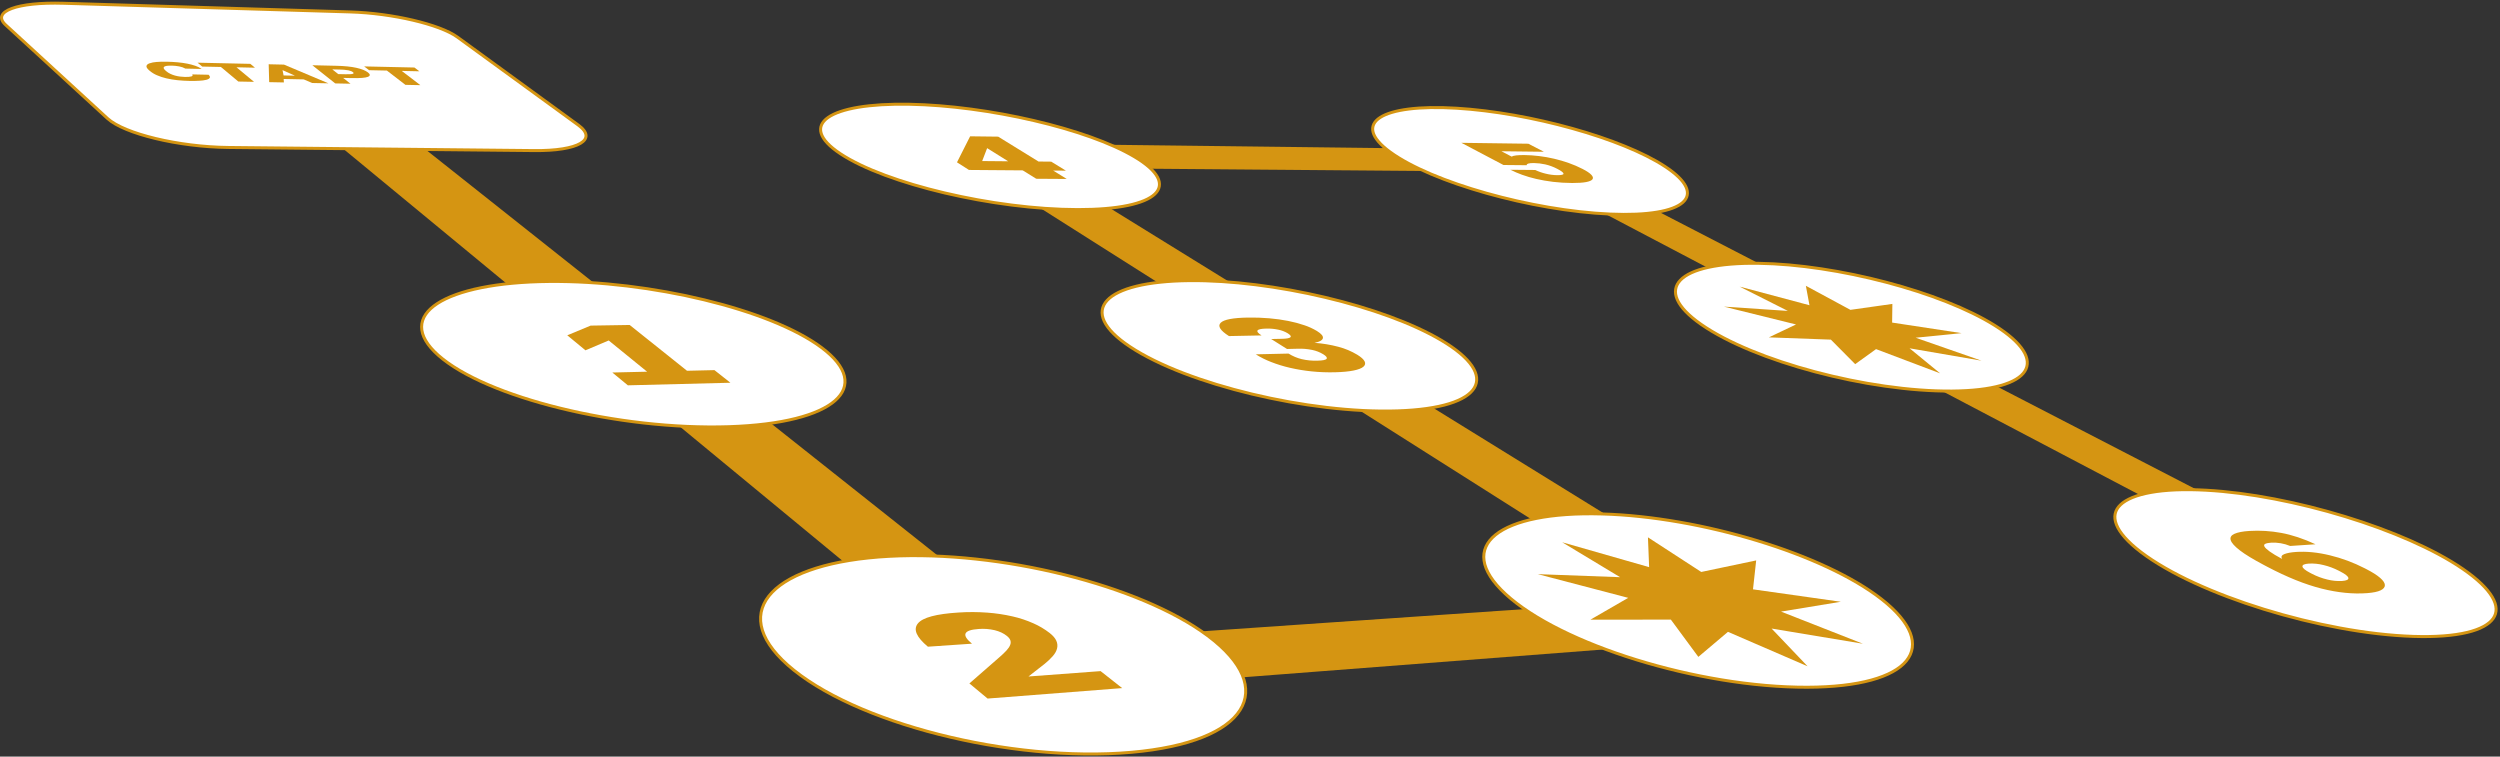
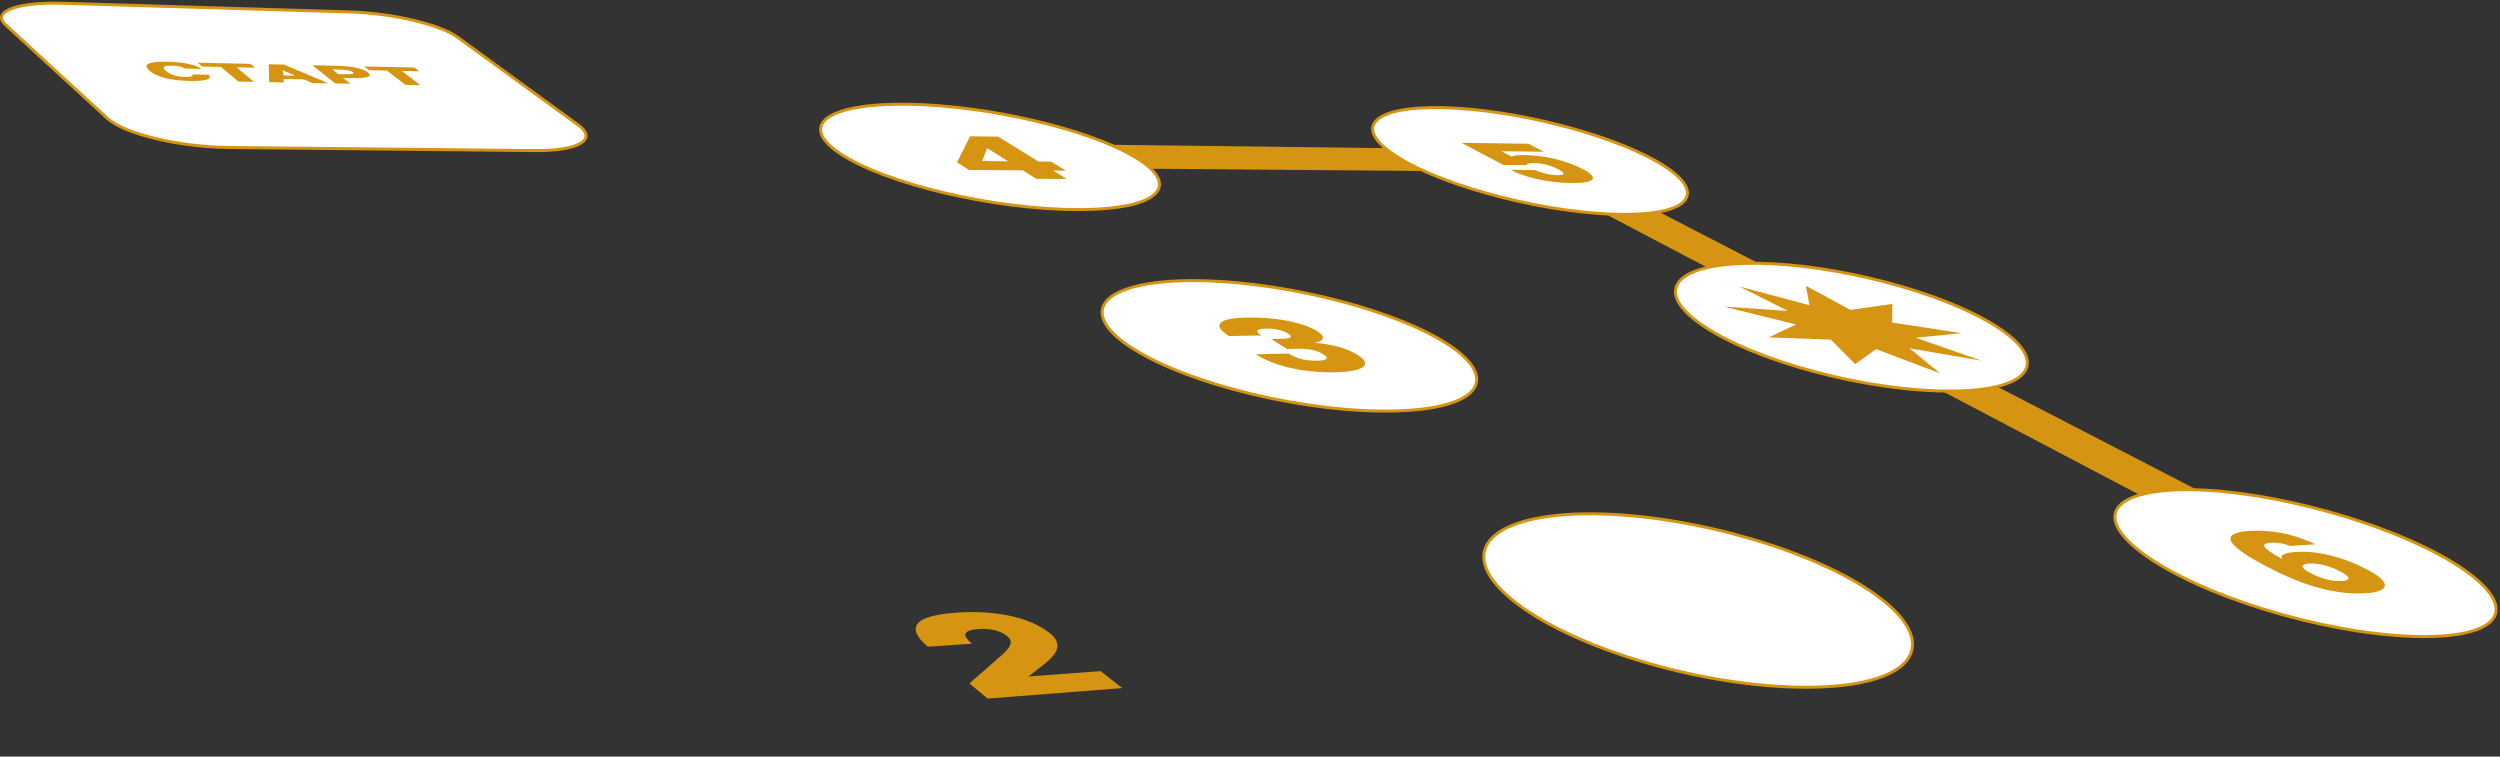
<svg xmlns="http://www.w3.org/2000/svg" width="836" height="253" viewBox="0 0 836 253" fill="none">
  <rect x="0" y="0" width="836" height="253" fill="#333333" stroke="none" />
  <path d="M788.62 197.722C782.935 198.163 773.209 195.845 766.986 192.567L510.031 57.463L337.946 56.048C331.574 55.996 323.437 54.086 319.829 51.8C316.253 49.531 318.521 47.77 324.837 47.847L505.236 50.038C510.474 50.1 517.904 51.807 521.884 53.864L787.47 191.078C793.71 194.302 794.264 197.289 788.62 197.722Z" fill="#D59512" />
  <path d="M556.78 55.672C571.625 65.419 563.877 72.696 538.389 71.587C512.203 70.447 478.797 61.003 464.901 50.864C451.495 41.091 461.889 34.666 487.101 36.189C511.681 37.675 542.437 46.255 556.78 55.672Z" fill="white" />
  <path d="M556.78 55.672C571.625 65.419 563.877 72.696 538.389 71.587C512.203 70.447 478.797 61.003 464.901 50.864C451.495 41.091 461.889 34.666 487.101 36.189C511.681 37.675 542.437 46.255 556.78 55.672Z" stroke="#D59512" />
-   <path d="M588.97 213.119L352.995 231.317C343.824 232.017 332.011 229.037 326.745 224.688L114.718 49.704C111.715 47.223 115.498 45.299 123.102 45.397C130.655 45.488 139.227 47.534 142.319 49.986L350.025 214.692L554.584 200.594L319.829 51.8C316.253 49.531 318.521 47.77 324.837 47.847C331.116 47.922 339.1 49.791 342.73 52.033L590.958 205.419C596.935 209.105 596.094 212.57 588.97 213.119Z" fill="#D59512" />
-   <path d="M274.681 116.196C292.457 129.46 279.374 141.542 243.704 142.69C206.815 143.872 162.502 132.922 146.553 118.789C131.299 105.265 148.614 94.453 183.625 94.121C217.566 93.801 257.637 103.479 274.681 116.196Z" fill="white" stroke="#D59512" />
-   <path d="M403.847 212.577C427.685 230.362 417.37 248.129 378.385 251.565C337.834 255.136 285.203 241.696 263.401 222.368C242.702 204.019 258.882 188.089 297.318 186.029C334.397 184.042 381.144 195.635 403.847 212.577Z" fill="white" stroke="#D59512" />
  <path d="M629.218 200.381C649.474 216.232 639.272 229.733 604.309 229.813C567.943 229.894 521.762 215.547 503.409 198.601C485.984 182.514 501.313 170.884 535.708 171.866C568.888 172.814 609.926 185.282 629.218 200.381Z" fill="white" stroke="#D59512" />
  <path d="M482.006 113.804C502.057 125.716 496.162 136.46 467.355 137.399C437.668 138.368 396.921 128.567 377.892 115.954C359.61 103.835 369.118 94.123 397.741 93.841C425.575 93.568 462.703 102.338 482.006 113.804Z" fill="white" stroke="#D59512" />
  <path d="M667.103 108.858C685.74 120.565 679.927 130.562 652.729 130.774C624.7 130.994 586.489 120.793 568.833 108.449C551.87 96.588 561.067 87.649 588.076 88.052C614.341 88.447 649.161 97.589 667.103 108.858Z" fill="white" stroke="#D59512" />
  <path d="M823.538 190.229C828.513 193.639 831.766 196.831 833.415 199.659C835.053 202.467 835.081 204.849 833.747 206.783C832.375 208.769 829.487 210.412 824.986 211.488C820.504 212.56 814.509 213.051 807.046 212.81C791.668 212.315 773.592 208.848 757 203.71C740.4 198.568 725.336 191.769 715.956 184.636C711.443 181.204 708.784 178.094 707.732 175.42C707.21 174.093 707.089 172.887 707.318 171.802C707.546 170.718 708.131 169.714 709.089 168.802C711.021 166.963 714.438 165.529 719.285 164.664C724.117 163.803 730.305 163.519 737.71 163.927C752.11 164.72 768.776 168.009 784.248 172.748C799.725 177.489 813.969 183.67 823.538 190.229Z" fill="white" stroke="#D59512" />
  <path d="M379.335 52.407C395.607 62.073 387.649 70.129 360.385 70.088C332.375 70.047 296.298 61.528 281.021 51.403C266.284 41.645 277.105 34.373 304.091 34.864C330.401 35.344 363.612 43.066 379.335 52.407Z" fill="white" />
  <path d="M379.335 52.407C395.607 62.073 387.649 70.129 360.385 70.088C332.375 70.047 296.298 61.528 281.021 51.403C266.284 41.645 277.105 34.373 304.091 34.864C330.401 35.344 363.612 43.066 379.335 52.407Z" stroke="#D59512" />
  <path d="M178.574 50.356L76.335 49.312C59.773 49.142 41.543 44.753 35.931 39.598L1.878 8.319C-3.014 3.827 5.766 0.624 21.229 1.092L117.094 3.989C131.159 4.414 147.094 8.146 152.935 12.392L193.373 41.824C200.008 46.653 193.506 50.52 178.574 50.356Z" fill="white" />
  <path d="M178.574 50.356L76.335 49.312C59.773 49.142 41.543 44.753 35.931 39.598L1.878 8.319C-3.014 3.827 5.766 0.624 21.229 1.092L117.094 3.989C131.159 4.414 147.094 8.146 152.935 12.392L193.373 41.824C200.008 46.653 193.506 50.52 178.574 50.356Z" stroke="#D59512" />
  <path d="M63.414 27.062C61.99 27.033 60.615 26.949 59.291 26.809C58.05 26.683 56.816 26.475 55.593 26.188C54.529 25.94 53.482 25.594 52.462 25.152C51.603 24.793 50.79 24.291 50.044 23.662L49.849 23.494C49.224 22.948 48.934 22.486 48.981 22.107C49.027 21.729 49.342 21.426 49.926 21.198C50.717 20.93 51.531 20.77 52.351 20.722C53.383 20.631 54.565 20.604 55.897 20.639C57.091 20.666 58.258 20.731 59.399 20.835C60.54 20.939 61.608 21.088 62.602 21.282C63.525 21.456 64.439 21.698 65.337 22.009C66.072 22.253 66.779 22.604 67.444 23.056L61.993 22.938C61.684 22.761 61.363 22.616 61.033 22.503C60.663 22.379 60.288 22.28 59.909 22.206C59.511 22.126 59.101 22.064 58.681 22.023C58.262 21.983 57.853 21.959 57.434 21.949C56.925 21.933 56.415 21.952 55.907 22.007C55.58 22.026 55.259 22.118 54.959 22.277C54.756 22.407 54.68 22.584 54.733 22.804C54.786 23.023 54.998 23.292 55.367 23.612L55.582 23.799C56 24.155 56.453 24.448 56.929 24.672C57.439 24.916 57.962 25.113 58.496 25.262C59.045 25.417 59.602 25.529 60.163 25.6C60.729 25.672 61.288 25.715 61.84 25.726C62.845 25.747 63.562 25.69 63.993 25.557C64.423 25.423 64.518 25.198 64.279 24.88L69.744 24.994C70.156 25.411 70.29 25.749 70.147 26.015C70.005 26.28 69.638 26.509 69.056 26.673C68.288 26.86 67.508 26.969 66.724 26.998C65.761 27.061 64.657 27.082 63.414 27.062Z" fill="#D59512" />
  <path d="M73.866 22.393L67.611 22.258L66.076 20.962L83.705 21.351L85.272 22.638L79.078 22.503L84.945 27.368L79.698 27.265L73.866 22.393Z" fill="#D59512" />
  <path d="M101.567 26.547L94.86 26.411L94.93 27.569L90.019 27.471L89.847 21.492L94.971 21.607L109.824 27.863L104.405 27.756L101.567 26.547ZM94.832 25.228L98.609 25.306L94.48 23.451L94.832 25.228Z" fill="#D59512" />
  <path d="M104.447 21.817L112.448 21.997C115.168 22.057 117.405 22.283 119.159 22.674C120.914 23.066 122.204 23.579 123.031 24.214C123.858 24.858 123.861 25.35 123.039 25.689C122.218 26.028 120.438 26.169 117.7 26.114L114.742 26.053L117.202 27.995L112.1 27.894L104.447 21.817ZM115.504 24.828C116.797 24.855 117.618 24.808 117.973 24.687C118.327 24.566 118.337 24.375 118.007 24.116C117.678 23.858 117.166 23.657 116.475 23.513C115.491 23.342 114.499 23.256 113.505 23.255L111.121 23.203L113.114 24.778L115.504 24.828Z" fill="#D59512" />
  <path d="M129.375 23.599L123.415 23.47L121.783 22.206L138.586 22.58L140.247 23.844L134.342 23.715L140.573 28.475L135.576 28.376L129.375 23.599Z" fill="#D59512" />
-   <path d="M204.759 124.569L216.388 124.295L203.546 113.853L195.774 117.144L189.698 112.125L197.509 108.884L210.569 108.672L229.736 123.985L238.91 123.768L244.252 127.988L209.957 128.854L204.759 124.569Z" fill="#D59512" />
  <path d="M324.168 228.539L334.252 219.735C335.069 219.044 335.851 218.295 336.596 217.493C337.188 216.841 337.59 216.235 337.8 215.674C337.903 215.434 337.962 215.169 337.973 214.899C337.983 214.628 337.945 214.358 337.86 214.107C337.688 213.622 337.295 213.129 336.676 212.635C335.599 211.77 334.249 211.138 332.625 210.739C330.871 210.33 329.081 210.193 327.299 210.332C322.194 210.67 321.426 212.302 325.029 215.247L310.29 216.256C306.417 213.034 305.317 210.45 306.953 208.464C308.589 206.479 313.099 205.298 320.485 204.83C323.709 204.614 326.939 204.625 330.162 204.864C332.994 205.07 335.813 205.492 338.601 206.128C340.981 206.665 343.32 207.442 345.594 208.451C347.487 209.282 349.3 210.361 351 211.669C352.122 212.552 352.87 213.425 353.242 214.286C353.423 214.674 353.537 215.102 353.578 215.546C353.618 215.989 353.583 216.437 353.476 216.864C353.259 217.72 352.781 218.572 352.043 219.42C351.209 220.359 350.312 221.21 349.361 221.967L343.922 226.216L368.04 224.423L375.257 230.103L330.251 233.597L324.168 228.539Z" fill="#D59512" />
  <path d="M446.498 124.485C443.862 124.558 441.224 124.46 438.597 124.19C436.155 123.942 433.726 123.539 431.319 122.982C429.178 122.491 427.065 121.838 424.992 121.026C423.249 120.35 421.555 119.501 419.927 118.488L430.892 118.236C432.265 119.091 433.728 119.713 435.24 120.084C437.013 120.501 438.818 120.677 440.623 120.606C442.351 120.565 443.348 120.355 443.615 119.978C443.881 119.6 443.511 119.097 442.505 118.47C441.353 117.779 440.125 117.294 438.858 117.031C437.233 116.692 435.584 116.553 433.936 116.616L430.381 116.699L425.083 113.369L428.63 113.296C431.823 113.233 432.472 112.611 430.579 111.43C429.601 110.859 428.56 110.462 427.489 110.251C426.166 109.968 424.823 109.844 423.48 109.879C420.087 109.943 419.55 110.705 421.869 112.166L410.967 112.383C408.02 110.512 407.108 109.031 408.19 107.941C409.273 106.852 412.301 106.278 417.284 106.196C419.744 106.156 422.122 106.235 424.419 106.434C426.716 106.633 428.847 106.931 430.811 107.327C432.631 107.681 434.432 108.161 436.205 108.767C437.638 109.244 439.03 109.883 440.364 110.676C441.887 111.615 442.555 112.428 442.368 113.116C442.178 113.806 441.245 114.315 439.56 114.643C442.259 114.832 444.942 115.277 447.583 115.975C449.764 116.541 451.879 117.432 453.881 118.627C455.19 119.437 456.009 120.181 456.335 120.861C456.662 121.54 456.514 122.14 455.893 122.658C455.273 123.175 454.178 123.592 452.606 123.91C451.035 124.228 448.999 124.42 446.498 124.485Z" fill="#D59512" />
  <path d="M342.003 56.972L324.018 56.831L320.017 54.28L324.411 45.581L333.79 45.694L347.276 54.014L351.528 54.054L356.44 57.07L352.175 57.036L356.723 59.843L346.524 59.778L342.003 56.972ZM337.137 53.935L330.097 49.542L328.44 53.855L337.137 53.935Z" fill="#D59512" />
  <path d="M525.747 61.194C523.464 61.181 521.318 61.051 519.308 60.805C517.298 60.559 515.43 60.234 513.704 59.83C512.1 59.465 510.513 58.999 508.949 58.434C507.637 57.962 506.347 57.406 505.083 56.768L513.384 56.844C514.53 57.392 515.715 57.807 516.926 58.085C518.174 58.393 519.443 58.557 520.717 58.576C522.2 58.588 522.906 58.411 522.836 58.043C522.766 57.675 522.078 57.153 520.771 56.475C519.474 55.791 518.117 55.287 516.726 54.974C515.478 54.695 514.212 54.544 512.943 54.523C511.273 54.508 510.468 54.749 510.526 55.248L502.757 55.175L488.687 47.758L511.073 48.06L516.284 50.75L502.067 50.578L505.49 52.369C506.083 52.002 507.526 51.831 509.819 51.855C511.386 51.874 513.01 51.985 514.689 52.189C516.368 52.393 518.042 52.691 519.711 53.082C521.383 53.474 523.018 53.952 524.618 54.517C526.184 55.069 527.721 55.732 529.223 56.502C530.623 57.221 531.597 57.873 532.144 58.459C532.69 59.046 532.819 59.542 532.528 59.949C532.235 60.358 531.523 60.67 530.391 60.884C529.26 61.099 527.711 61.202 525.747 61.194Z" fill="#D59512" />
  <path d="M791.6 198.342C786.894 198.706 781.788 198.203 776.312 196.823C770.835 195.443 764.79 193.013 758.201 189.542L757.103 188.963C753.493 187.059 750.802 185.425 749.028 184.06C747.255 182.696 746.229 181.552 745.952 180.63C745.671 179.713 746.089 179.005 747.205 178.505C748.322 178.005 749.986 177.686 752.199 177.548C755.745 177.332 759.3 177.549 762.811 178.196C766.405 178.853 770.239 180.123 774.313 182.005L765.832 182.571C763.783 181.729 761.624 181.357 759.464 181.473C758.589 181.53 757.942 181.657 757.524 181.855C757.104 182.043 757.014 182.36 757.24 182.778C757.467 183.197 758.049 183.746 758.978 184.42C759.908 185.093 761.3 185.93 763.159 186.92C762.699 186.199 762.941 185.655 763.883 185.289C764.826 184.923 766.119 184.685 767.762 184.575C771.277 184.337 775.066 184.712 779.127 185.701C783.098 186.655 786.979 188.098 790.709 190.006L791.321 190.32C793.363 191.372 794.899 192.348 795.93 193.25C796.961 194.152 797.487 194.954 797.506 195.655C797.523 196.357 797.052 196.941 796.086 197.409C795.121 197.876 793.623 198.184 791.6 198.342ZM783.211 194.276C784.695 194.165 785.39 193.83 785.296 193.273C785.202 192.715 784.321 192.005 782.651 191.142L782.097 190.853C780.446 190.001 778.727 189.363 776.966 188.95C775.352 188.54 773.702 188.378 772.055 188.467C770.569 188.572 769.864 188.899 769.939 189.449C770.014 190 770.863 190.7 772.485 191.549L773.039 191.839C774.718 192.714 776.468 193.369 778.26 193.795C779.887 194.209 781.55 194.371 783.211 194.276V194.276Z" fill="#D59512" />
-   <path d="M551.469 189.653L551.073 179.684L568.894 191.264L587.268 187.404L586.2 197.074L615.569 201.23L595.576 204.518L622.954 215.268L592.42 210.185L604.454 222.809L577.833 211.288L567.925 219.659L558.734 207.194L531.819 207.227L544.472 199.919L514.229 191.996L541.758 193.01L522.394 181.335L551.469 189.653Z" fill="#D59512" />
  <path d="M605.085 102.074L603.882 95.57L618.779 103.614L632.812 101.629L632.728 107.87L655.946 111.402L640.59 112.935L662.63 120.617L638.558 116.47L648.788 124.851L627.347 116.745L620.376 121.768L612.249 113.575L591.512 112.814L600.59 108.5L576.478 102.534L597.857 103.971L581.723 95.848L605.085 102.074Z" fill="#D59512" />
</svg>